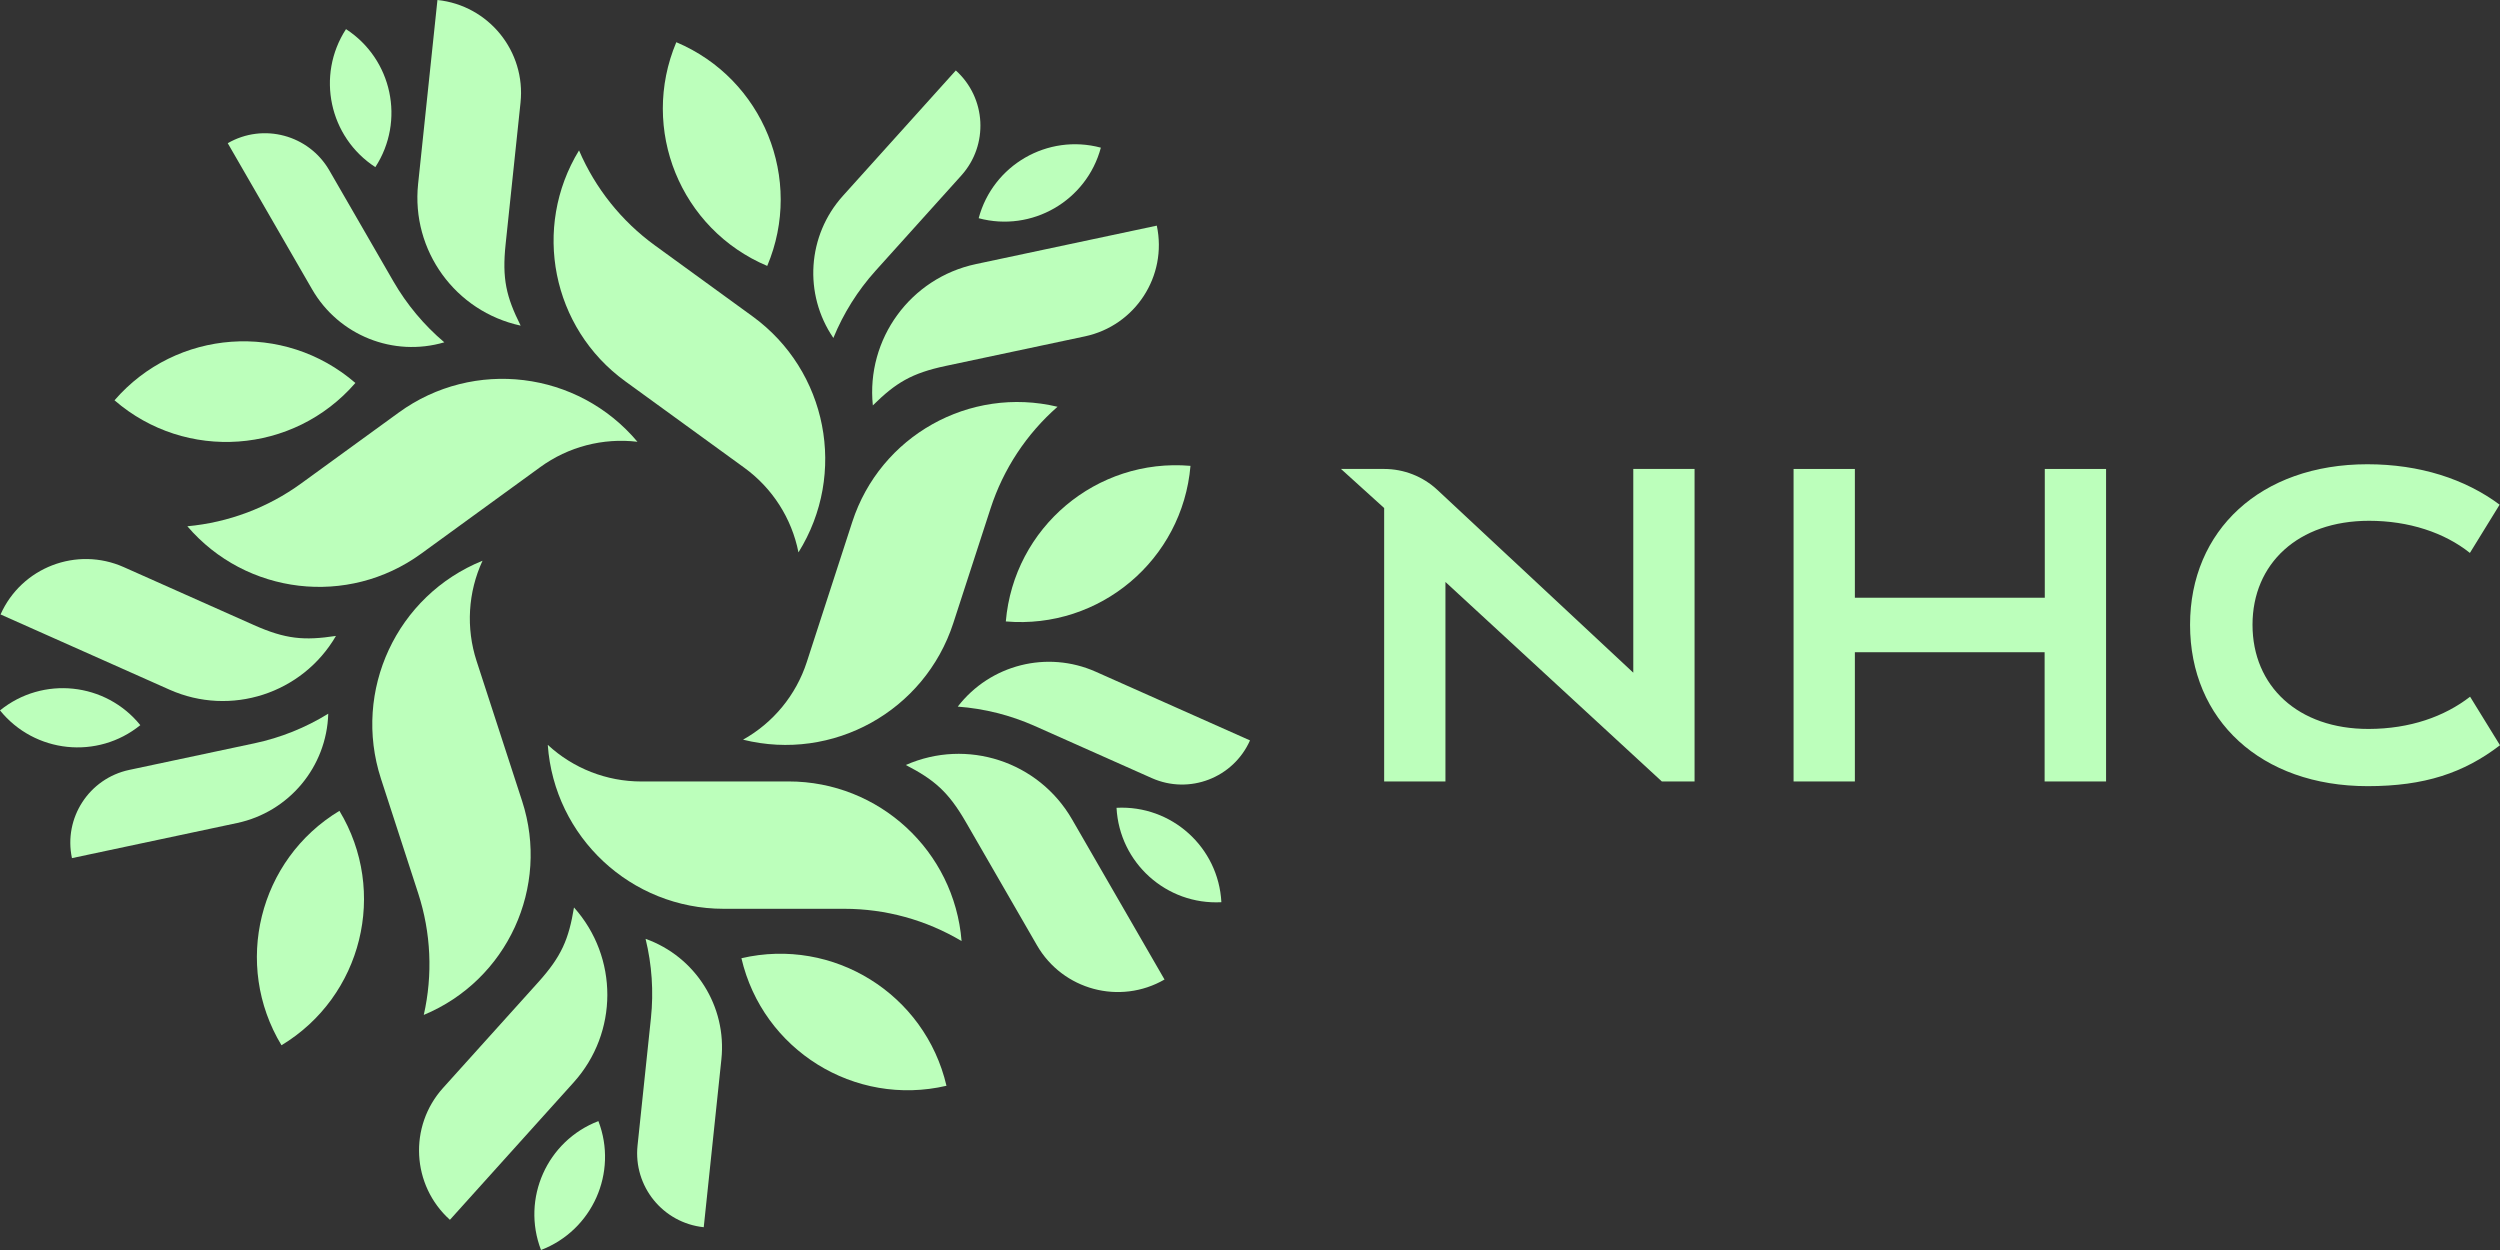
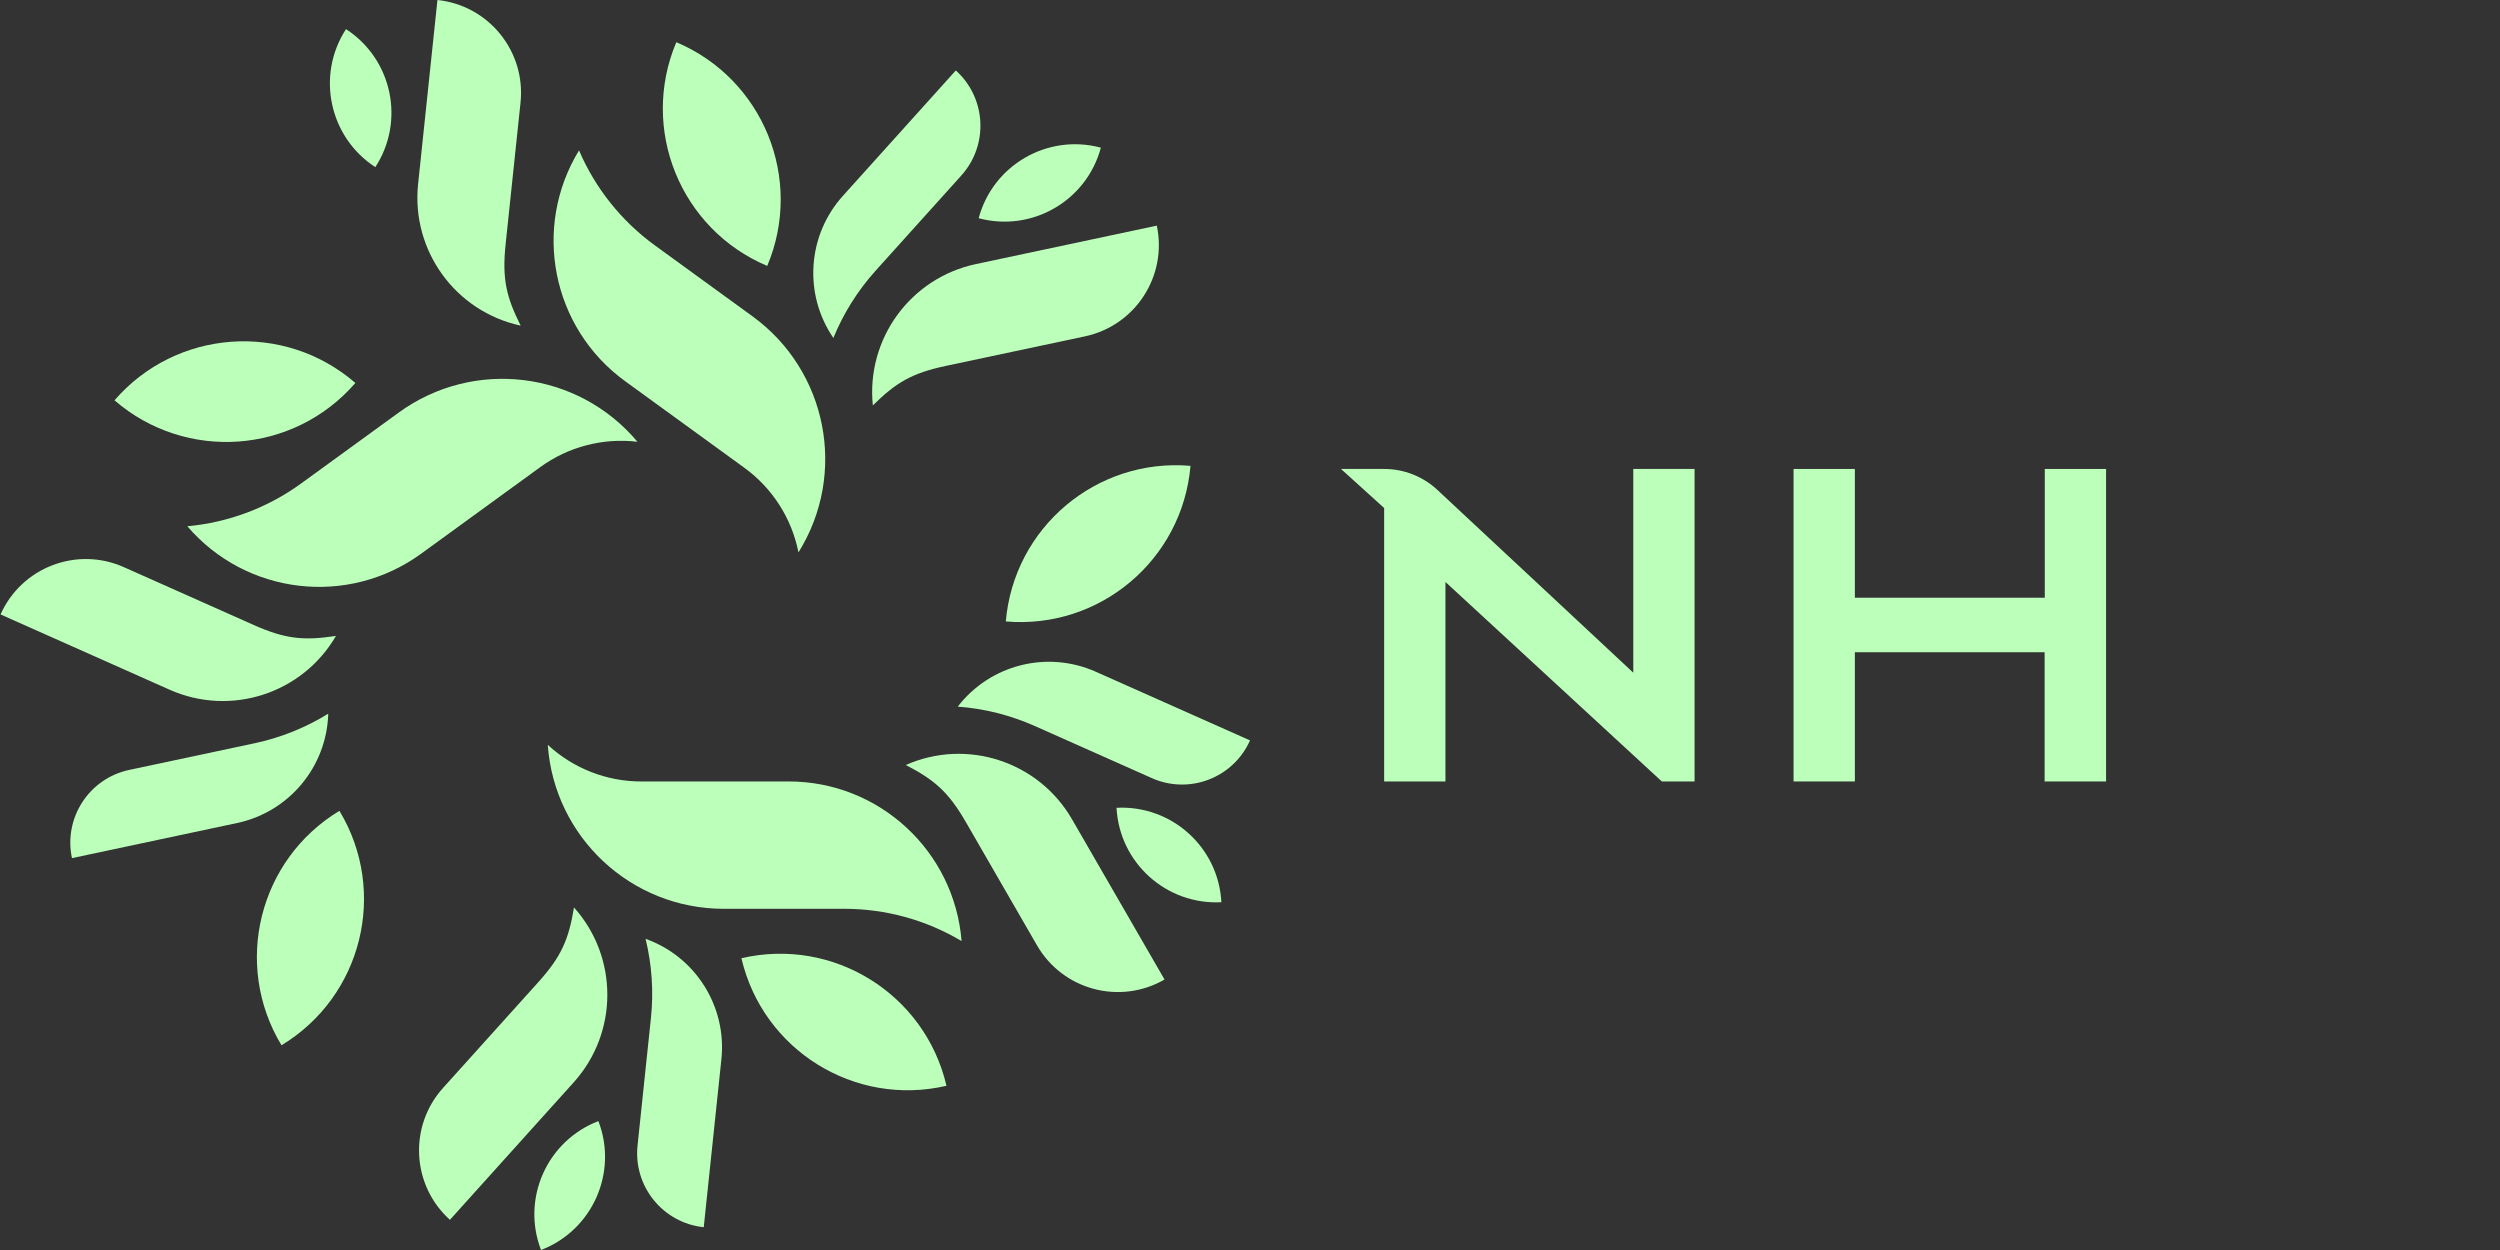
<svg xmlns="http://www.w3.org/2000/svg" id="Layer_2" data-name="Layer 2" viewBox="0 0 800 400">
  <rect x="0" y="0" width="800" height="400" fill="#333333" stroke="none" />
  <defs>
    <style>
      .cls-1 {
        fill: #bcffbb;
        stroke-width: 0px;
      }
    </style>
  </defs>
  <g id="Artwork">
    <g id="NHC_Logo_MintGreen_H_RGB">
      <g id="NHC_Logotype" data-name="NHC Logotype">
        <polygon class="cls-1" points="593.557 208.713 593.557 250.067 573.943 250.067 573.943 150.067 593.557 150.067 593.557 191.274 654.331 191.274 654.331 150.067 673.943 150.067 673.943 250.067 654.277 250.067 654.277 208.713 593.557 208.713" />
        <path class="cls-1" d="M522.65,150.067v65.193l-62.72-58.517c-4.607-4.29-10.704-6.676-17-6.676h-13.81l13.81,12.501v87.499h19.613v-63.834l69.245,63.834h10.474v-100h-19.613Z" />
-         <path class="cls-1" d="M790.429,222.945c-8.222,6.367-19.232,10.286-32.438,10.318-22.637.054-37.186-13.734-37.186-33.331,0-19.543,14.549-33.277,37.294-33.277,12.69,0,24.097,3.755,32.27,10.282l9.513-15.441c-11.029-8.209-25.53-12.934-42.32-12.934-34.175,0-56.743,21.171-56.743,51.37,0,30.468,22.676,51.639,56.851,51.639,18.153,0,30.742-4.219,42.33-13.091l-9.571-15.535Z" />
      </g>
      <g id="NHC_Symbol" data-name="NHC Symbol">
-         <path class="cls-1" d="M272.728,167.019c8.938-27.529,37.527-43.571,65.681-36.855h0s0,0,0,0c-9.933,8.703-17.331,19.927-21.412,32.487l-11.934,36.729c-9.155,28.176-38.542,44.474-67.291,37.318h-0c9.688-5.413,16.974-14.286,20.399-24.841l14.557-44.837Z" />
        <path class="cls-1" d="M372.648,313.446l-29.603-51.274c-10.694-18.521-33.623-26.012-53.188-17.374h0s0,0,0,0c9.167,4.753,13.64,8.607,19.223,18.277l22.758,39.432c8.248,14.291,26.521,19.189,40.811,10.938h0Z" />
        <path class="cls-1" d="M357.289,258.496c.923,17.608,15.945,31.134,33.553,30.211-.923-17.608-15.945-31.134-33.553-30.211Z" />
        <path class="cls-1" d="M321.861,198.864c30.068,2.569,56.526-19.724,59.094-49.792-30.068-2.568-56.526,19.724-59.094,49.792Z" />
        <path class="cls-1" d="M306.481,226.117h0s0,0,0,0c8.509.632,16.845,2.73,24.64,6.2l37.456,16.676c12.008,5.346,26.077-.054,31.424-12.062h0s-49.35-21.972-49.35-21.972c-15.534-6.916-33.783-2.306-44.169,11.158Z" />
        <path class="cls-1" d="M200.043,121.983c-23.42-17.007-29.842-49.154-14.755-73.855h0s0,0,0,0c5.207,12.136,13.596,22.64,24.28,30.403l31.244,22.7c23.968,17.414,30.387,50.399,14.697,75.53h0c-2.154-10.886-8.341-20.558-17.322-27.077l-38.144-27.7Z" />
        <path class="cls-1" d="M370.18,72.202l-57.912,12.31c-20.919,4.447-35.129,23.94-32.96,45.217h0s0,0,0,0c7.353-7.25,12.401-10.313,23.323-12.634l44.535-9.459c16.141-3.428,26.445-19.293,23.014-35.433h0Z" />
        <path class="cls-1" d="M313.174,69.829c17.031,4.563,34.537-5.544,39.101-22.575-17.031-4.563-34.537,5.544-39.101,22.575Z" />
        <path class="cls-1" d="M245.513,85.095c11.735-27.803-1.292-59.854-29.094-71.588-11.734,27.803,1.292,59.854,29.094,71.588Z" />
        <path class="cls-1" d="M266.679,108.145h0s0,0,0,0c3.231-7.897,7.802-15.177,13.511-21.518l27.434-30.469c8.796-9.768,8.007-24.818-1.762-33.613h0s-36.147,40.145-36.147,40.145c-11.378,12.636-12.633,31.417-3.037,45.455Z" />
        <path class="cls-1" d="M134.75,177.194c-23.412,17.018-55.97,13.192-74.8-8.789h0s0,0,0,0c13.151-1.202,25.734-5.934,36.418-13.697l31.244-22.7c23.968-17.414,57.322-13.325,76.374,9.362h0c-11.019-1.315-22.129,1.58-31.105,8.107l-38.132,27.718Z" />
        <path class="cls-1" d="M139.981,0l-6.189,58.882c-2.235,21.27,11.913,40.807,32.818,45.319h0s0,0,0,0c-4.623-9.233-5.976-14.981-4.809-26.086l4.766-45.278C168.296,16.427,156.392,1.725,139.981,0h0Z" />
        <path class="cls-1" d="M120.108,53.483c9.603-14.788,5.4-34.56-9.387-44.163-9.603,14.787-5.4,34.56,9.387,44.163Z" />
        <path class="cls-1" d="M113.719,122.55c-22.816-19.752-57.324-17.268-77.075,5.548,22.816,19.752,57.324,17.267,77.075-5.548Z" />
-         <path class="cls-1" d="M142.181,109.543h0s0,0,0,0c-6.512-5.513-12.023-12.11-16.29-19.499l-20.5-35.507c-6.572-11.384-21.129-15.284-32.512-8.711h0s27.01,46.783,27.01,46.783c8.502,14.726,25.976,21.723,42.292,16.935Z" />
-         <path class="cls-1" d="M167.083,256.352c8.95,27.525-4.75,57.307-31.474,68.423h0s0,0,0,0c2.921-12.879,2.308-26.308-1.773-38.868l-11.934-36.729c-9.155-28.176,5.04-58.635,32.505-69.743h0c-4.656,10.073-5.335,21.534-1.902,32.087l14.578,44.831Z" />
        <path class="cls-1" d="M.178,196.621l54.088,24.081c19.538,8.699,42.491,1.28,53.242-17.208h0s0,0,0,0c-10.21,1.543-16.094,1.054-26.295-3.488l-41.589-18.524c-15.073-6.714-32.735.065-39.446,15.139h0Z" />
-         <path class="cls-1" d="M44.902,232.049c-11.096-13.703-31.2-15.816-44.902-4.719,11.096,13.703,31.2,15.816,44.902,4.719Z" />
        <path class="cls-1" d="M108.615,259.468c-25.836,15.596-34.137,49.182-18.541,75.017,25.835-15.596,34.136-49.182,18.541-75.017Z" />
        <path class="cls-1" d="M105.039,228.379h0s0,0,0,0c-7.256,4.49-15.232,7.693-23.578,9.467l-40.104,8.525c-12.857,2.733-21.065,15.372-18.332,28.229h0s52.84-11.232,52.84-11.232c16.632-3.535,28.686-17.992,29.175-34.989Z" />
        <path class="cls-1" d="M252.357,250.063c28.944-.006,53.035,22.226,55.348,51.077h0s0,0,0,0c-11.346-6.758-24.307-10.325-37.514-10.325l-38.62 0c-29.626,0-54.207-22.913-56.285-52.466h0c8.142,7.541,18.832,11.729,29.929,11.725l47.141-.011Z" />
        <path class="cls-1" d="M143.974,390.341l39.617-43.999c14.31-15.894,14.348-40.016.087-55.954h0s0,0,0,0c-1.688,10.187-3.971,15.632-11.443,23.93l-30.469,33.829c-11.043,12.261-10.054,31.152,2.208,42.194h0Z" />
        <path class="cls-1" d="M191.488,358.754c-16.461,6.319-24.683,24.785-18.364,41.246,16.461-6.319,24.683-24.785,18.364-41.246Z" />
        <path class="cls-1" d="M237.254,306.632c6.849,29.39,36.226,47.664,65.617,40.815-6.849-29.39-36.226-47.664-65.617-40.815Z" />
        <path class="cls-1" d="M206.582,300.426h0s0,0,0,0c2.028,8.288,2.609,16.864,1.717,25.35l-4.285,40.776c-1.374,13.073,8.11,24.784,21.183,26.158h0s5.646-53.725,5.646-53.725c1.777-16.911-8.246-32.842-24.261-38.559Z" />
      </g>
    </g>
  </g>
</svg>